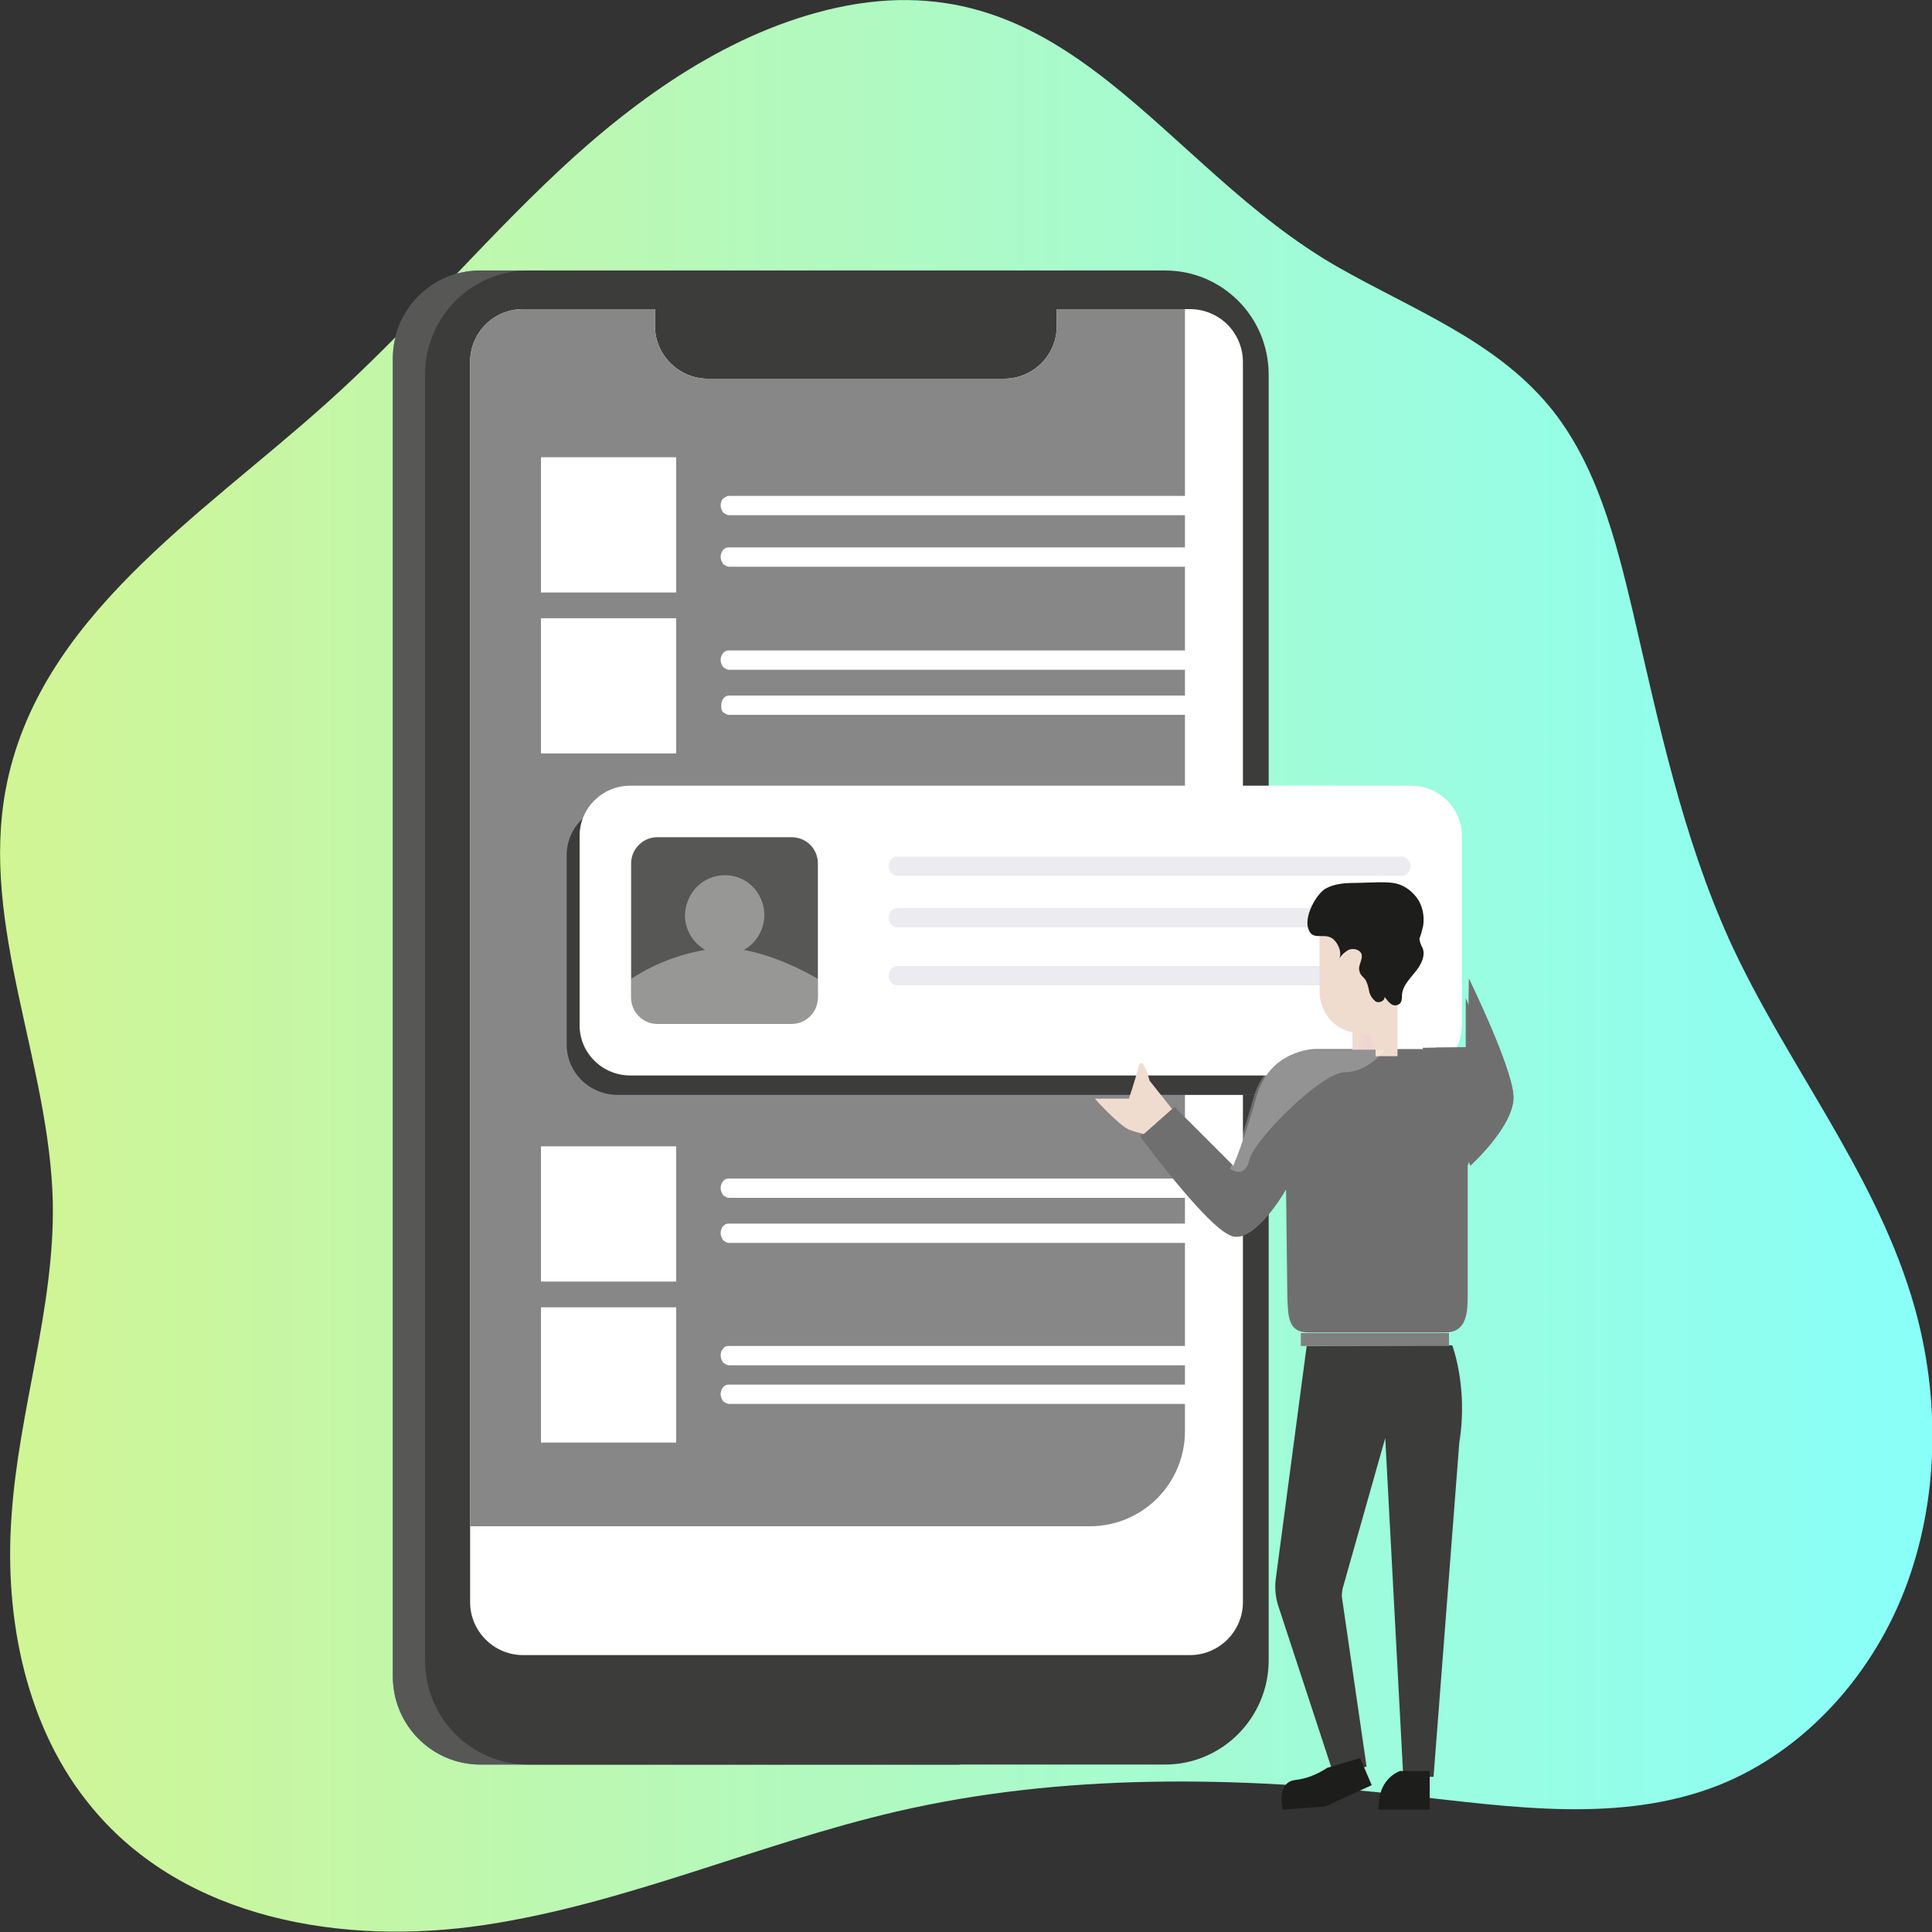
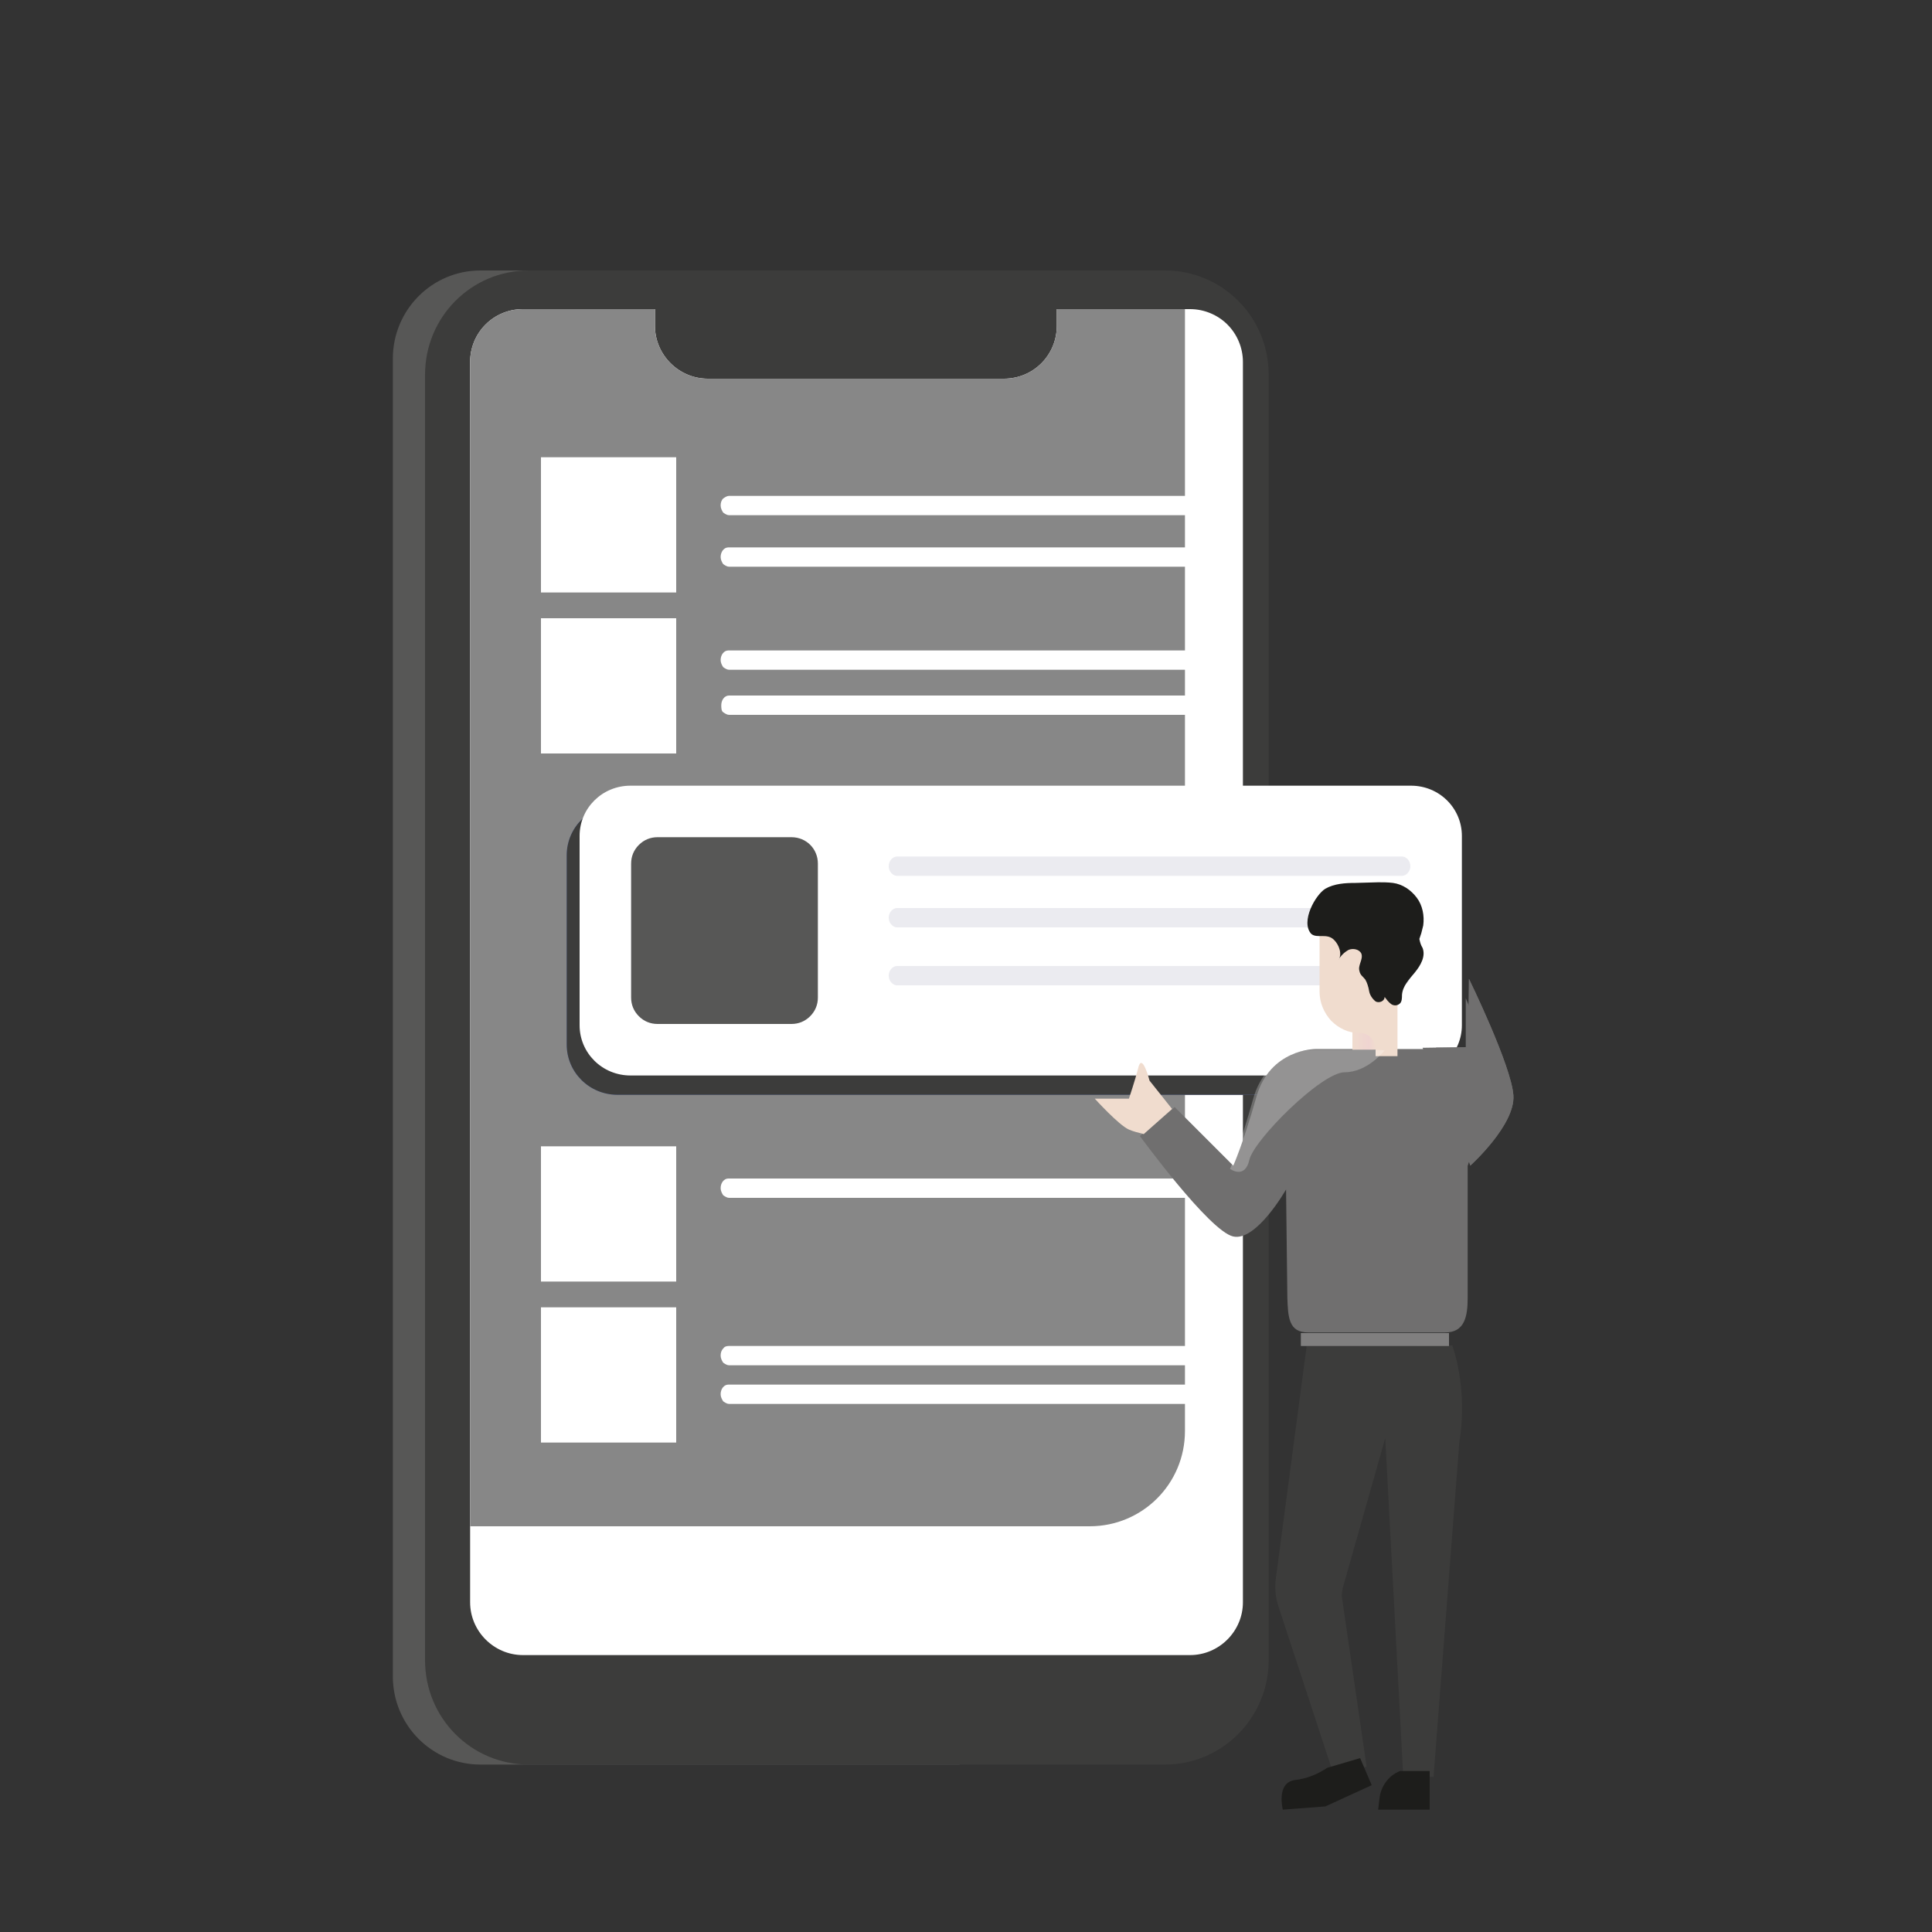
<svg xmlns="http://www.w3.org/2000/svg" version="1.1" x="0px" y="0px" viewBox="0 0 300 300" style="enable-background:new 0 0 300 300;" xml:space="preserve">
  <rect x="0" y="0" width="300" height="300" fill="#333333" stroke="none" />
  <style type="text/css">
	.st0{fill:url(#Shape_34_);}
	.st1{fill:#5B74BC;}
	.st2{fill:#575756;}
	.st3{fill:#3C3C3B;}
	.st4{fill:#FFFFFF;}
	.st5{fill:url(#Shape_35_);}
	.st6{fill:#878787;}
	.st7{opacity:0.38;fill:#FFFFFF;enable-background:new    ;}
	.st8{fill:#EBEBF0;}
	.st9{fill:#706F6F;}
	.st10{opacity:0.25;fill:#B2B2B2;enable-background:new    ;}
	.st11{fill:url(#Rectangle-path_7_);}
	.st12{fill:url(#Shape_36_);}
	.st13{fill:#1D1D1B;}
	.st14{opacity:0.25;fill:#FFFFFF;enable-background:new    ;}
	.st15{fill:url(#Shape_37_);}
</style>
  <g id="Capa_2">
    <linearGradient id="Shape_34_" gradientUnits="userSpaceOnUse" x1="-3.742025e-08" y1="150" x2="300" y2="150">
      <stop offset="0" style="stop-color:#D1F594" />
      <stop offset="1" style="stop-color:#88FFF9" />
    </linearGradient>
-     <path id="Shape" class="st0" d="M129.9,1.2c-16.3,3.6-30.7,13.7-43.1,25.3S63.3,51.4,50.6,62.7C31,80.3,5.9,96,0.9,122.5   c-4,21.3,6.8,42.5,7.3,64.2c0.3,16.4-5.3,32.3-6.4,48.6c-1.2,16.1,2.3,33.2,12.5,45.4c14.4,17.4,39.1,21.5,61,18.2   s42.4-12.6,63.9-17.6c25.9-6,52.9-5.5,79.4-2.5c16.2,1.8,33.1,4.4,48.3-1.6c13.5-5.4,24.2-17.4,29.3-31.5c5.1-14.1,5-30.1,0.6-44.4   c-6.1-19.9-19.6-36.4-28.2-55.2c-7.3-16.1-11-33.6-15-50.9c-2.7-11.4-5.7-23.3-13.1-32.2C232,52.8,219.2,48,207.8,41.5   C180.4,25.9,165.7-6.6,129.9,1.2z" />
  </g>
  <g id="Capa_1">
    <title>mobile</title>
    <desc>Created with Sketch.</desc>
    <g id="Page-1">
      <g id="mobile">
        <g id="Group-5" transform="translate(61, 42)">
-           <path id="Shape_1_" class="st1" d="M13.6,0H88v232H13.6C6.1,232,0,225.9,0,218.3V13.7C0,6.1,6.1,0,13.6,0z" />
          <path id="Shape_2_" class="st2" d="M13.6,0H88v232H13.6C6.1,232,0,225.9,0,218.3V13.7C0,6.1,6.1,0,13.6,0z" />
          <path id="Shape_3_" class="st3" d="M21.1,0h98.8c8.9,0,16.1,7.2,16.1,16.2v199.6c0,8.9-7.2,16.2-16.1,16.2H21.1      C12.2,232,5,224.8,5,215.8V16.2C5,7.2,12.2,0,21.1,0z" />
          <path id="Shape_4_" class="st4" d="M132,14.2v192.6c0,4.5-3.7,8.2-8.2,8.2H20.2c-4.5,0-8.2-3.7-8.2-8.2V14.2      C12,9.7,15.6,6,20.2,6h20.5v2.6c0,4.5,3.7,8.2,8.2,8.2h46c4.6,0,8.2-3.7,8.2-8.2V6h20.7c2.2,0,4.3,0.9,5.8,2.4      C131.1,9.9,132,12,132,14.2z" />
          <linearGradient id="Shape_35_" gradientUnits="userSpaceOnUse" x1="-275.931" y1="391.7" x2="-275.936" y2="370.11" gradientTransform="matrix(26 0 0 -3 7243.999 1819)">
            <stop offset="0" style="stop-color:#FFFFFF;stop-opacity:0" />
            <stop offset="0.85" style="stop-color:#FFFFFF;stop-opacity:0.51" />
            <stop offset="0.99" style="stop-color:#FFFFFF" />
          </linearGradient>
          <path id="Shape_5_" class="st5" d="M59.1,7h23.8c0.3,0,0.6,0.1,0.8,0.4S84,8,84,8.4v0.3c0,0.4-0.1,0.7-0.3,1      c-0.2,0.3-0.5,0.4-0.8,0.4H59.1c-0.3,0-0.6-0.1-0.8-0.4C58.1,9.3,58,9,58,8.6V8.4C58,7.6,58.5,7,59.1,7z" />
          <path id="Shape_6_" class="st6" d="M123,6v174.2c0,8.2-6.6,14.8-14.8,14.8H12l0-180.8C12,9.7,15.6,6,20.2,6h20.5v2.6      c0,4.5,3.7,8.2,8.2,8.2h46c4.6,0,8.2-3.7,8.2-8.2V6H123z" />
          <path id="Shape_7_" class="st1" d="M34.9,83h121.2c4.4,0,7.9,3.5,7.9,7.8v29.4c0,4.3-3.5,7.8-7.9,7.8H34.9      c-4.4,0-7.9-3.5-7.9-7.8V90.8C27,86.5,30.5,83,34.9,83z" />
          <path id="Shape_8_" class="st3" d="M34.9,83h121.2c4.4,0,7.9,3.5,7.9,7.8v29.4c0,4.3-3.5,7.8-7.9,7.8H34.9      c-4.4,0-7.9-3.5-7.9-7.8V90.8C27,86.5,30.5,83,34.9,83z" />
          <path id="Shape_9_" class="st4" d="M36.9,80h121.2c4.4,0,7.9,3.5,7.9,7.8v29.4c0,4.3-3.5,7.8-7.9,7.8H36.9      c-4.4,0-7.9-3.5-7.9-7.8V87.8C29,83.5,32.5,80,36.9,80z" />
          <rect id="Rectangle-path" x="23" y="29" class="st4" width="21" height="21" />
          <path id="Shape_10_" class="st2" d="M41.1,88h20.8c2.3,0,4.1,1.8,4.1,4.1v20.8c0,1.1-0.4,2.1-1.2,2.9S63,117,61.9,117H41.1      c-1.1,0-2.1-0.4-2.9-1.2c-0.8-0.8-1.2-1.8-1.2-2.9V92.1c0-1.1,0.4-2.1,1.2-2.9S40,88,41.1,88z" />
          <rect id="Rectangle-path_1_" x="23" y="54" class="st4" width="21" height="21" />
          <rect id="Rectangle-path_2_" x="23" y="136" class="st4" width="21" height="21" />
          <rect id="Rectangle-path_3_" x="23" y="161" class="st4" width="21" height="21" />
-           <path id="Shape_11_" class="st7" d="M66,110v3.9c0,1.1-0.4,2.1-1.2,2.9c-0.8,0.8-1.8,1.2-2.9,1.2H41.1c-1.1,0-2.1-0.4-2.9-1.2      c-0.8-0.8-1.2-1.8-1.2-2.9V110c3.5-2.3,7.4-3.8,11.5-4.5c-2.4-1.4-3.7-4.2-2.9-7s3.2-4.6,6-4.6c2.8,0,5.2,1.9,5.9,4.7      c0.7,2.7-0.6,5.6-3,6.9C60.5,106.6,66,110,66,110z" />
          <path id="Shape_12_" class="st8" d="M156.7,94H78.3c-0.7,0-1.3-0.7-1.3-1.5s0.6-1.5,1.3-1.5h78.4c0.7,0,1.3,0.7,1.3,1.5      S157.4,94,156.7,94z" />
          <path id="Shape_13_" class="st4" d="M52.2,35h73.6c0.7,0,1.2,0.7,1.2,1.5s-0.5,1.5-1.2,1.5H52.2c-0.3,0-0.6-0.2-0.9-0.4      c-0.2-0.3-0.4-0.7-0.4-1.1s0.1-0.8,0.4-1.1C51.6,35.2,51.9,35,52.2,35z" />
          <path id="Shape_14_" class="st4" d="M125.8,46H52.2c-0.3,0-0.6-0.2-0.9-0.4c-0.2-0.3-0.4-0.7-0.4-1.1c0-0.8,0.5-1.5,1.2-1.5      h73.6c0.7,0,1.2,0.7,1.2,1.5C127,45.3,126.5,46,125.8,46z" />
          <path id="Shape_15_" class="st4" d="M125.8,62H52.2c-0.3,0-0.6-0.2-0.9-0.4c-0.2-0.3-0.4-0.7-0.4-1.1c0-0.8,0.5-1.5,1.2-1.5      h73.6c0.7,0,1.2,0.7,1.2,1.5C127,61.3,126.5,62,125.8,62z" />
          <path id="Shape_16_" class="st4" d="M125.8,69H52.2c-0.3,0-0.6-0.2-0.9-0.4S51,67.9,51,67.5c0-0.8,0.5-1.5,1.2-1.5h73.6      c0.7,0,1.2,0.7,1.2,1.5C127,68.3,126.5,69,125.8,69z" />
          <path id="Shape_17_" class="st4" d="M125.8,144H52.2c-0.3,0-0.6-0.2-0.9-0.4c-0.2-0.3-0.4-0.7-0.4-1.1c0-0.8,0.5-1.5,1.2-1.5      h73.6c0.7,0,1.2,0.7,1.2,1.5C127,143.3,126.5,144,125.8,144z" />
-           <path id="Shape_18_" class="st4" d="M125.8,151H52.2c-0.3,0-0.6-0.2-0.9-0.4c-0.2-0.3-0.4-0.7-0.4-1.1c0-0.8,0.5-1.5,1.2-1.5      h73.6c0.7,0,1.2,0.7,1.2,1.5C127,150.3,126.5,151,125.8,151z" />
          <path id="Shape_19_" class="st4" d="M125.8,170H52.2c-0.3,0-0.6-0.2-0.9-0.4c-0.2-0.3-0.4-0.7-0.4-1.1s0.1-0.8,0.4-1.1      c0.2-0.3,0.5-0.4,0.9-0.4h73.6c0.7,0,1.2,0.7,1.2,1.5C127,169.3,126.5,170,125.8,170z" />
          <path id="Shape_20_" class="st4" d="M125.8,176H52.2c-0.3,0-0.6-0.2-0.9-0.4c-0.2-0.3-0.4-0.7-0.4-1.1c0-0.8,0.5-1.5,1.2-1.5      h73.6c0.7,0,1.2,0.7,1.2,1.5C127,175.3,126.5,176,125.8,176z" />
          <path id="Shape_21_" class="st8" d="M156.7,102H78.3c-0.7,0-1.3-0.7-1.3-1.5s0.6-1.5,1.3-1.5h78.4c0.7,0,1.3,0.7,1.3,1.5      S157.4,102,156.7,102z" />
          <path id="Shape_22_" class="st8" d="M156.7,111H78.3c-0.7,0-1.3-0.7-1.3-1.5s0.6-1.5,1.3-1.5h78.4c0.7,0,1.3,0.7,1.3,1.5      S157.4,111,156.7,111z" />
          <path id="Shape_23_" class="st3" d="M141.9,167l-4.8,36.2c-0.2,1.5,0,3.1,0.5,4.5l8.6,26.2l5-1.6l-3.8-26.1      c-0.1-0.5,0-1.1,0.1-1.6l6.6-23.3l2.8,52.6h4.7l4-51.9c1.4-8.6-1.1-15.1-1.1-15.1L141.9,167z" />
          <path id="Shape_24_" class="st9" d="M166.9,134.9v24.6c0,3-0.5,5.4-3.5,5.4h-21.3c-3,0-3.1-2.4-3.2-5.4l-0.2-16.8      c0,0-4.6,8.1-8.2,7.3c-3.7-0.8-14.5-15.6-14.5-15.6l5.4-4.5l9.1,9.1c0,0,1.5-3.3,3.6-10.7c2.1-7.4,9.1-7.4,9.1-7.4h18.5      C168.3,121,166.9,134.9,166.9,134.9z" />
          <path id="Shape_25_" class="st9" d="M167.1,110c0,0,6.6,13.5,6.9,18.1s-6.7,10.9-6.7,10.9l-5.3-18.3h5L167.1,110L167.1,110z" />
          <path id="Shape_26_" class="st9" d="M167.1,110c0,0,6.6,13.5,6.9,18.1s-6.7,10.9-6.7,10.9l-5.3-18.3h5L167.1,110L167.1,110z" />
          <path id="Shape_27_" class="st9" d="M166.9,139c0,0,4.5-11.9,4-14.6c-0.5-2.7-4.3-11.4-4.3-11.4v7.6l-6.7,0.1L166.9,139z" />
          <rect id="Rectangle-path_4_" x="141" y="165" class="st9" width="23" height="2" />
          <rect id="Rectangle-path_5_" x="141" y="165" class="st10" width="23" height="2" />
          <linearGradient id="Rectangle-path_7_" gradientUnits="userSpaceOnUse" x1="149" y1="112.5" x2="155" y2="112.5">
            <stop offset="0" style="stop-color:#F0DCCE" />
            <stop offset="0.42" style="stop-color:#EFD4D1" />
            <stop offset="1" style="stop-color:#F2EAC9" />
          </linearGradient>
          <rect id="Rectangle-path_6_" x="149" y="104" class="st11" width="6" height="17" />
          <linearGradient id="Shape_36_" gradientUnits="userSpaceOnUse" x1="104.587" y1="748.342" x2="135.047" y2="748.342" gradientTransform="matrix(12 0 0 -19 3340 14331)">
            <stop offset="0" style="stop-color:#F0DCCE" />
            <stop offset="0.42" style="stop-color:#EFD4D1" />
            <stop offset="1" style="stop-color:#F2EAC9" />
          </linearGradient>
          <path id="Shape_28_" class="st12" d="M156,103v19h-3.4v-1.1c0-1.4-1.1-2.5-2.4-2.5H150c-1.6,0-3.1-0.7-4.3-1.9      c-1.1-1.2-1.8-2.8-1.8-4.5V103L156,103L156,103z" />
          <path id="Shape_29_" class="st13" d="M144.8,96c1.4-0.8,3.1-0.9,4.7-0.9L153,95c0.8,0,1.5,0,2.3,0.1c1.5,0.2,2.8,1.1,3.7,2.3      s1.2,2.8,1,4.3c-0.1,0.4-0.2,0.8-0.3,1.2c-0.1,0.3-0.2,0.6-0.3,0.9c0.1,0.5,0.2,0.9,0.5,1.4c0.5,1.3-0.3,2.7-1.2,3.8      s-1.9,2.1-2,3.5c0,0.4,0,1-0.3,1.3c-0.4,0.4-1,0.4-1.4,0.1c-0.4-0.3-0.7-0.7-1-1.1c0,0.7-0.9,1-1.4,0.7c-0.5-0.4-0.9-1-1-1.6      c-0.1-0.6-0.3-1.3-0.6-1.8c-0.3-0.4-0.8-0.7-0.9-1.3c-0.3-0.9,0.6-1.8,0.3-2.7c-0.3-0.7-1.3-0.9-2-0.6c-0.7,0.4-1.2,0.9-1.6,1.6      c0.7-0.9,0.1-2.4-0.6-3.1c-1.1-1.2-2.7-0.2-3.6-1C140.9,101.1,143.3,96.9,144.8,96z" />
          <path id="Shape_30_" class="st14" d="M154,121.1c0,0-2.6,3.4-6.2,3.4S133.7,135,133,138.1c-0.7,3.1-3,1.4-3,1.4      s1.5-3.4,3.6-10.9s9.1-7.6,9.1-7.6h9.4L154,121.1z" />
          <path id="Shape_31_" class="st13" d="M150.2,231l1.8,4.2l-7.2,3.3l-6.6,0.5c0,0-1.1-4.2,1.9-4.6c1.8-0.2,3.5-0.9,5-1.9      L150.2,231z" />
          <path id="Shape_32_" class="st13" d="M156.4,233c-1.8,0.7-3,2.4-3.2,4.3L153,239h8v-6H156.4z" />
          <linearGradient id="Shape_37_" gradientUnits="userSpaceOnUse" x1="104.587" y1="728.591" x2="135.047" y2="728.591" gradientTransform="matrix(12 0 0 -11 3305 8143)">
            <stop offset="0" style="stop-color:#F0DCCE" />
            <stop offset="0.42" style="stop-color:#EFD4D1" />
            <stop offset="1" style="stop-color:#F2EAC9" />
          </linearGradient>
          <path id="Shape_33_" class="st15" d="M121,130.2l-3.5-4.4c0,0-1.2-4.7-1.8-1.8c-0.4,1.6-1.4,4.6-1.4,4.6H109      c0,0,3.7,4.1,5.3,4.8c0.7,0.3,1.5,0.5,2.3,0.7L121,130.2z" />
        </g>
      </g>
    </g>
  </g>
</svg>